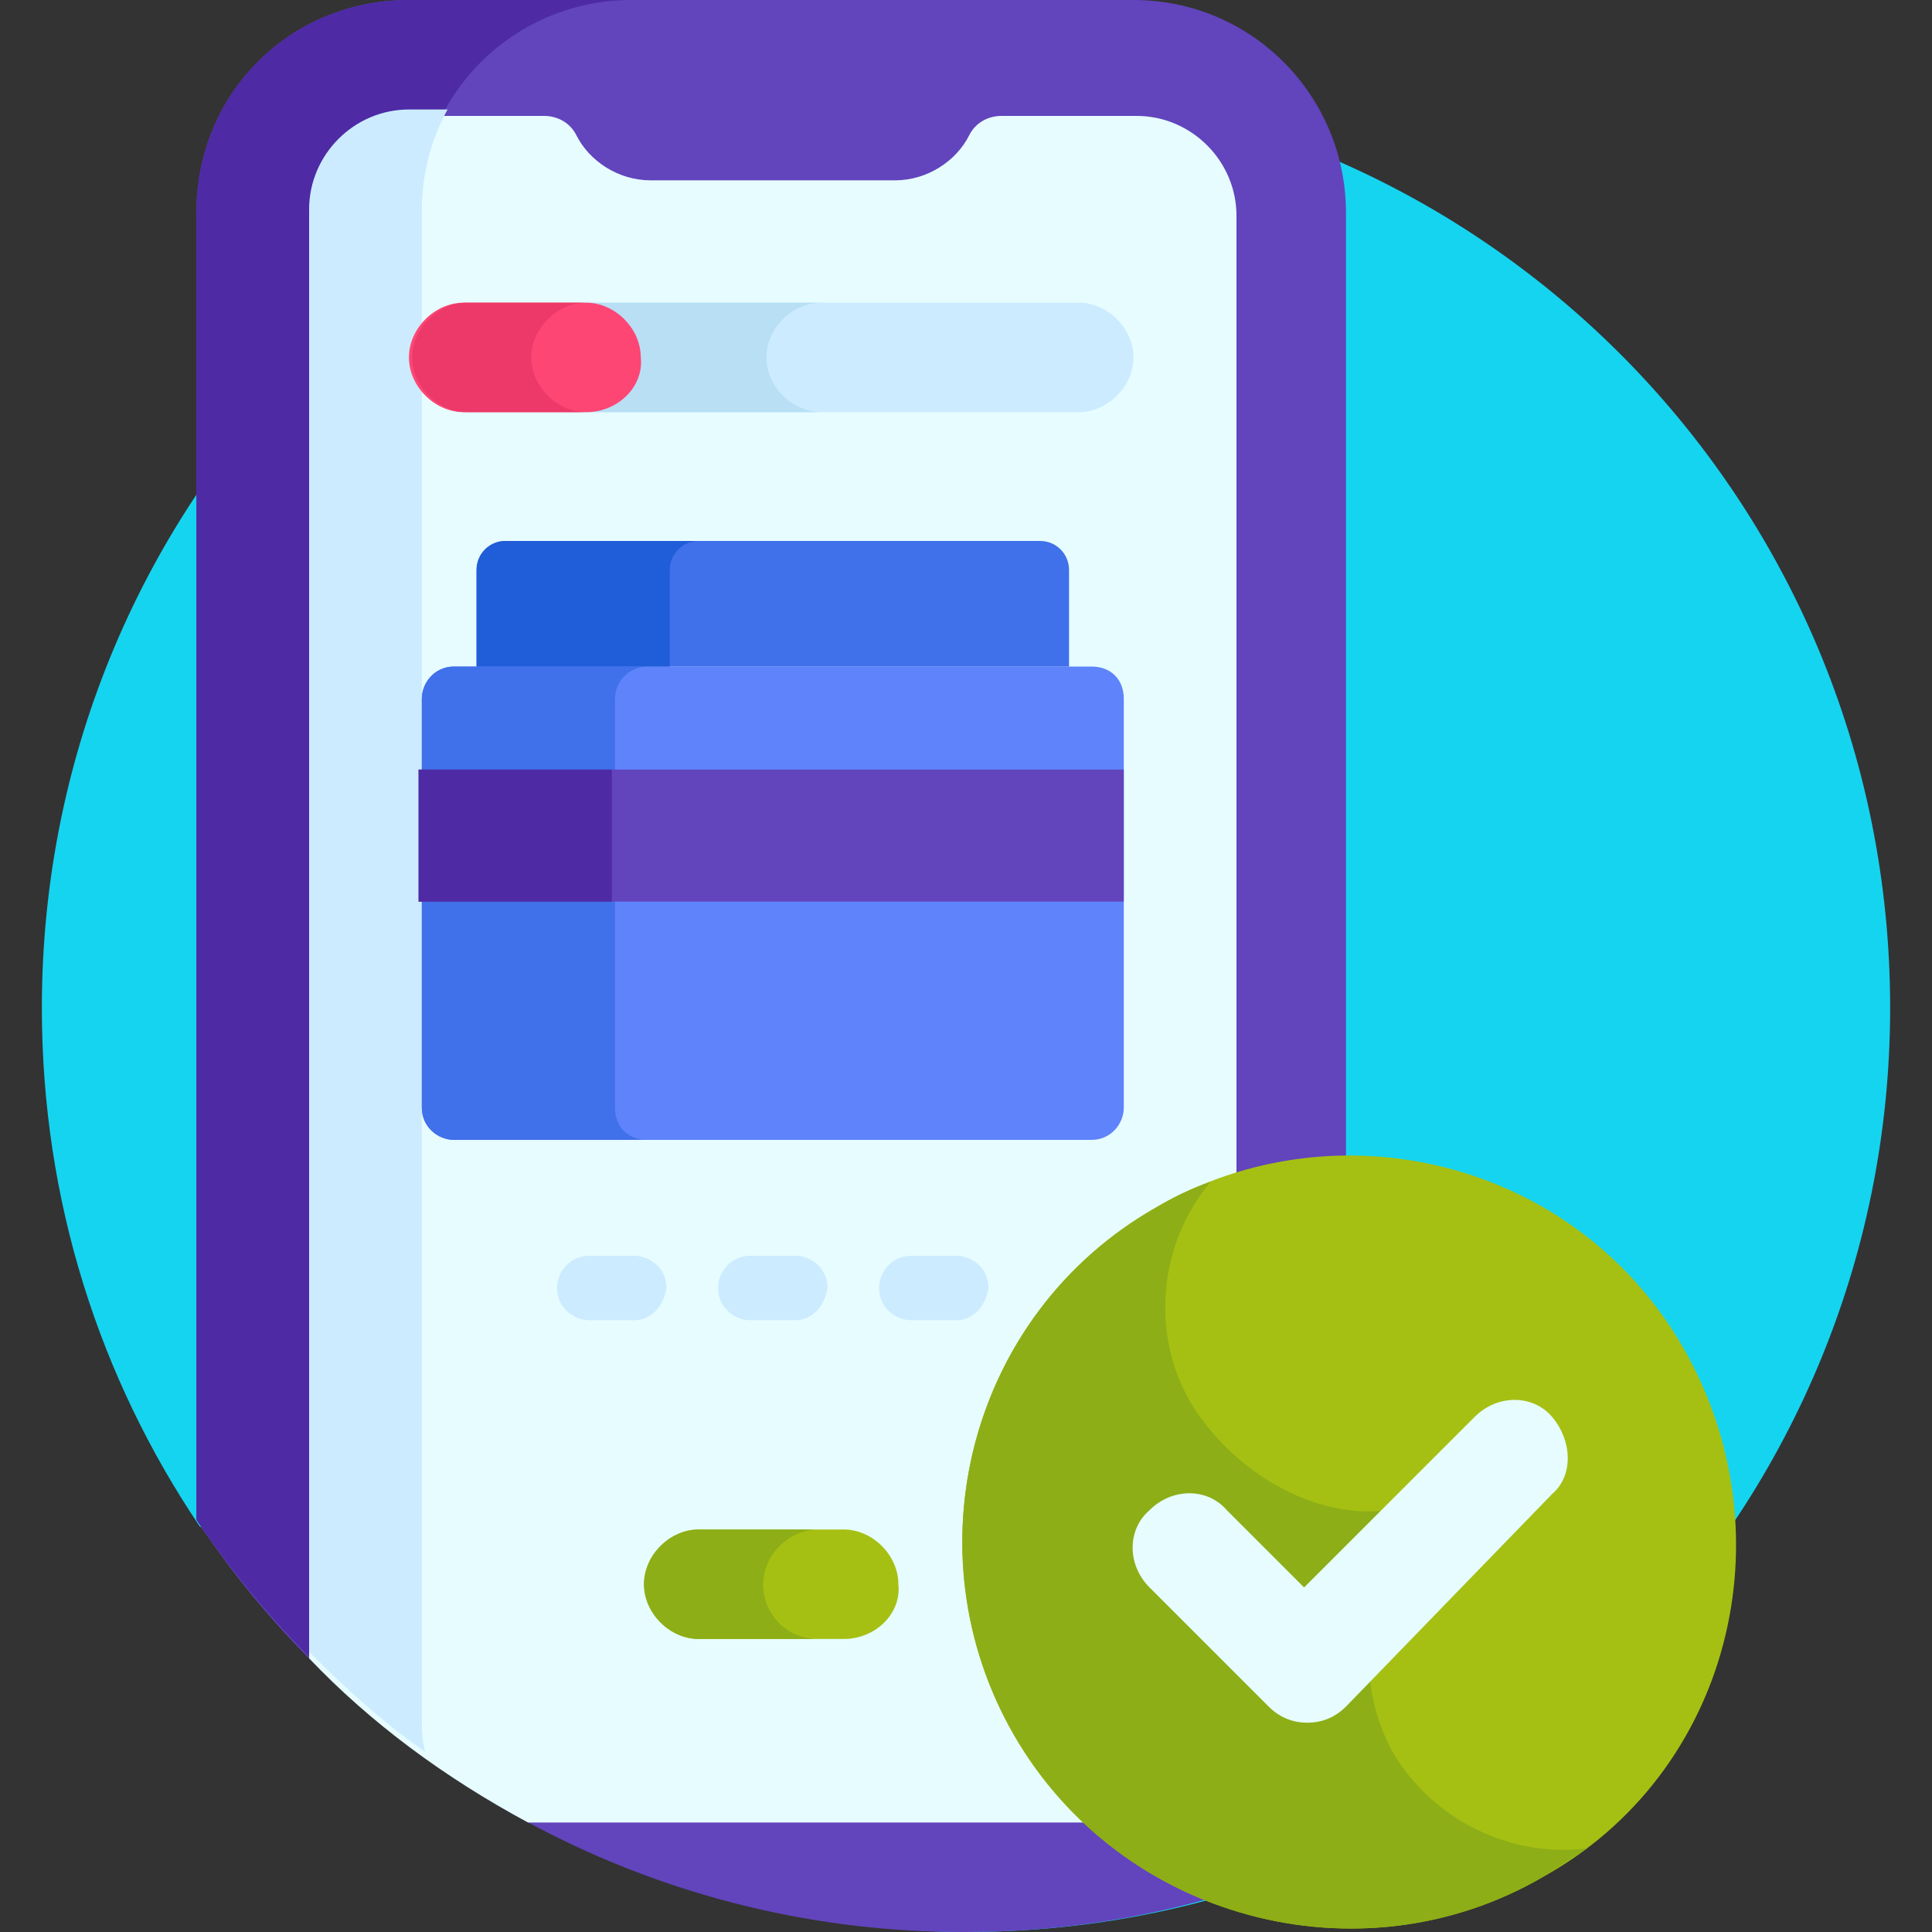
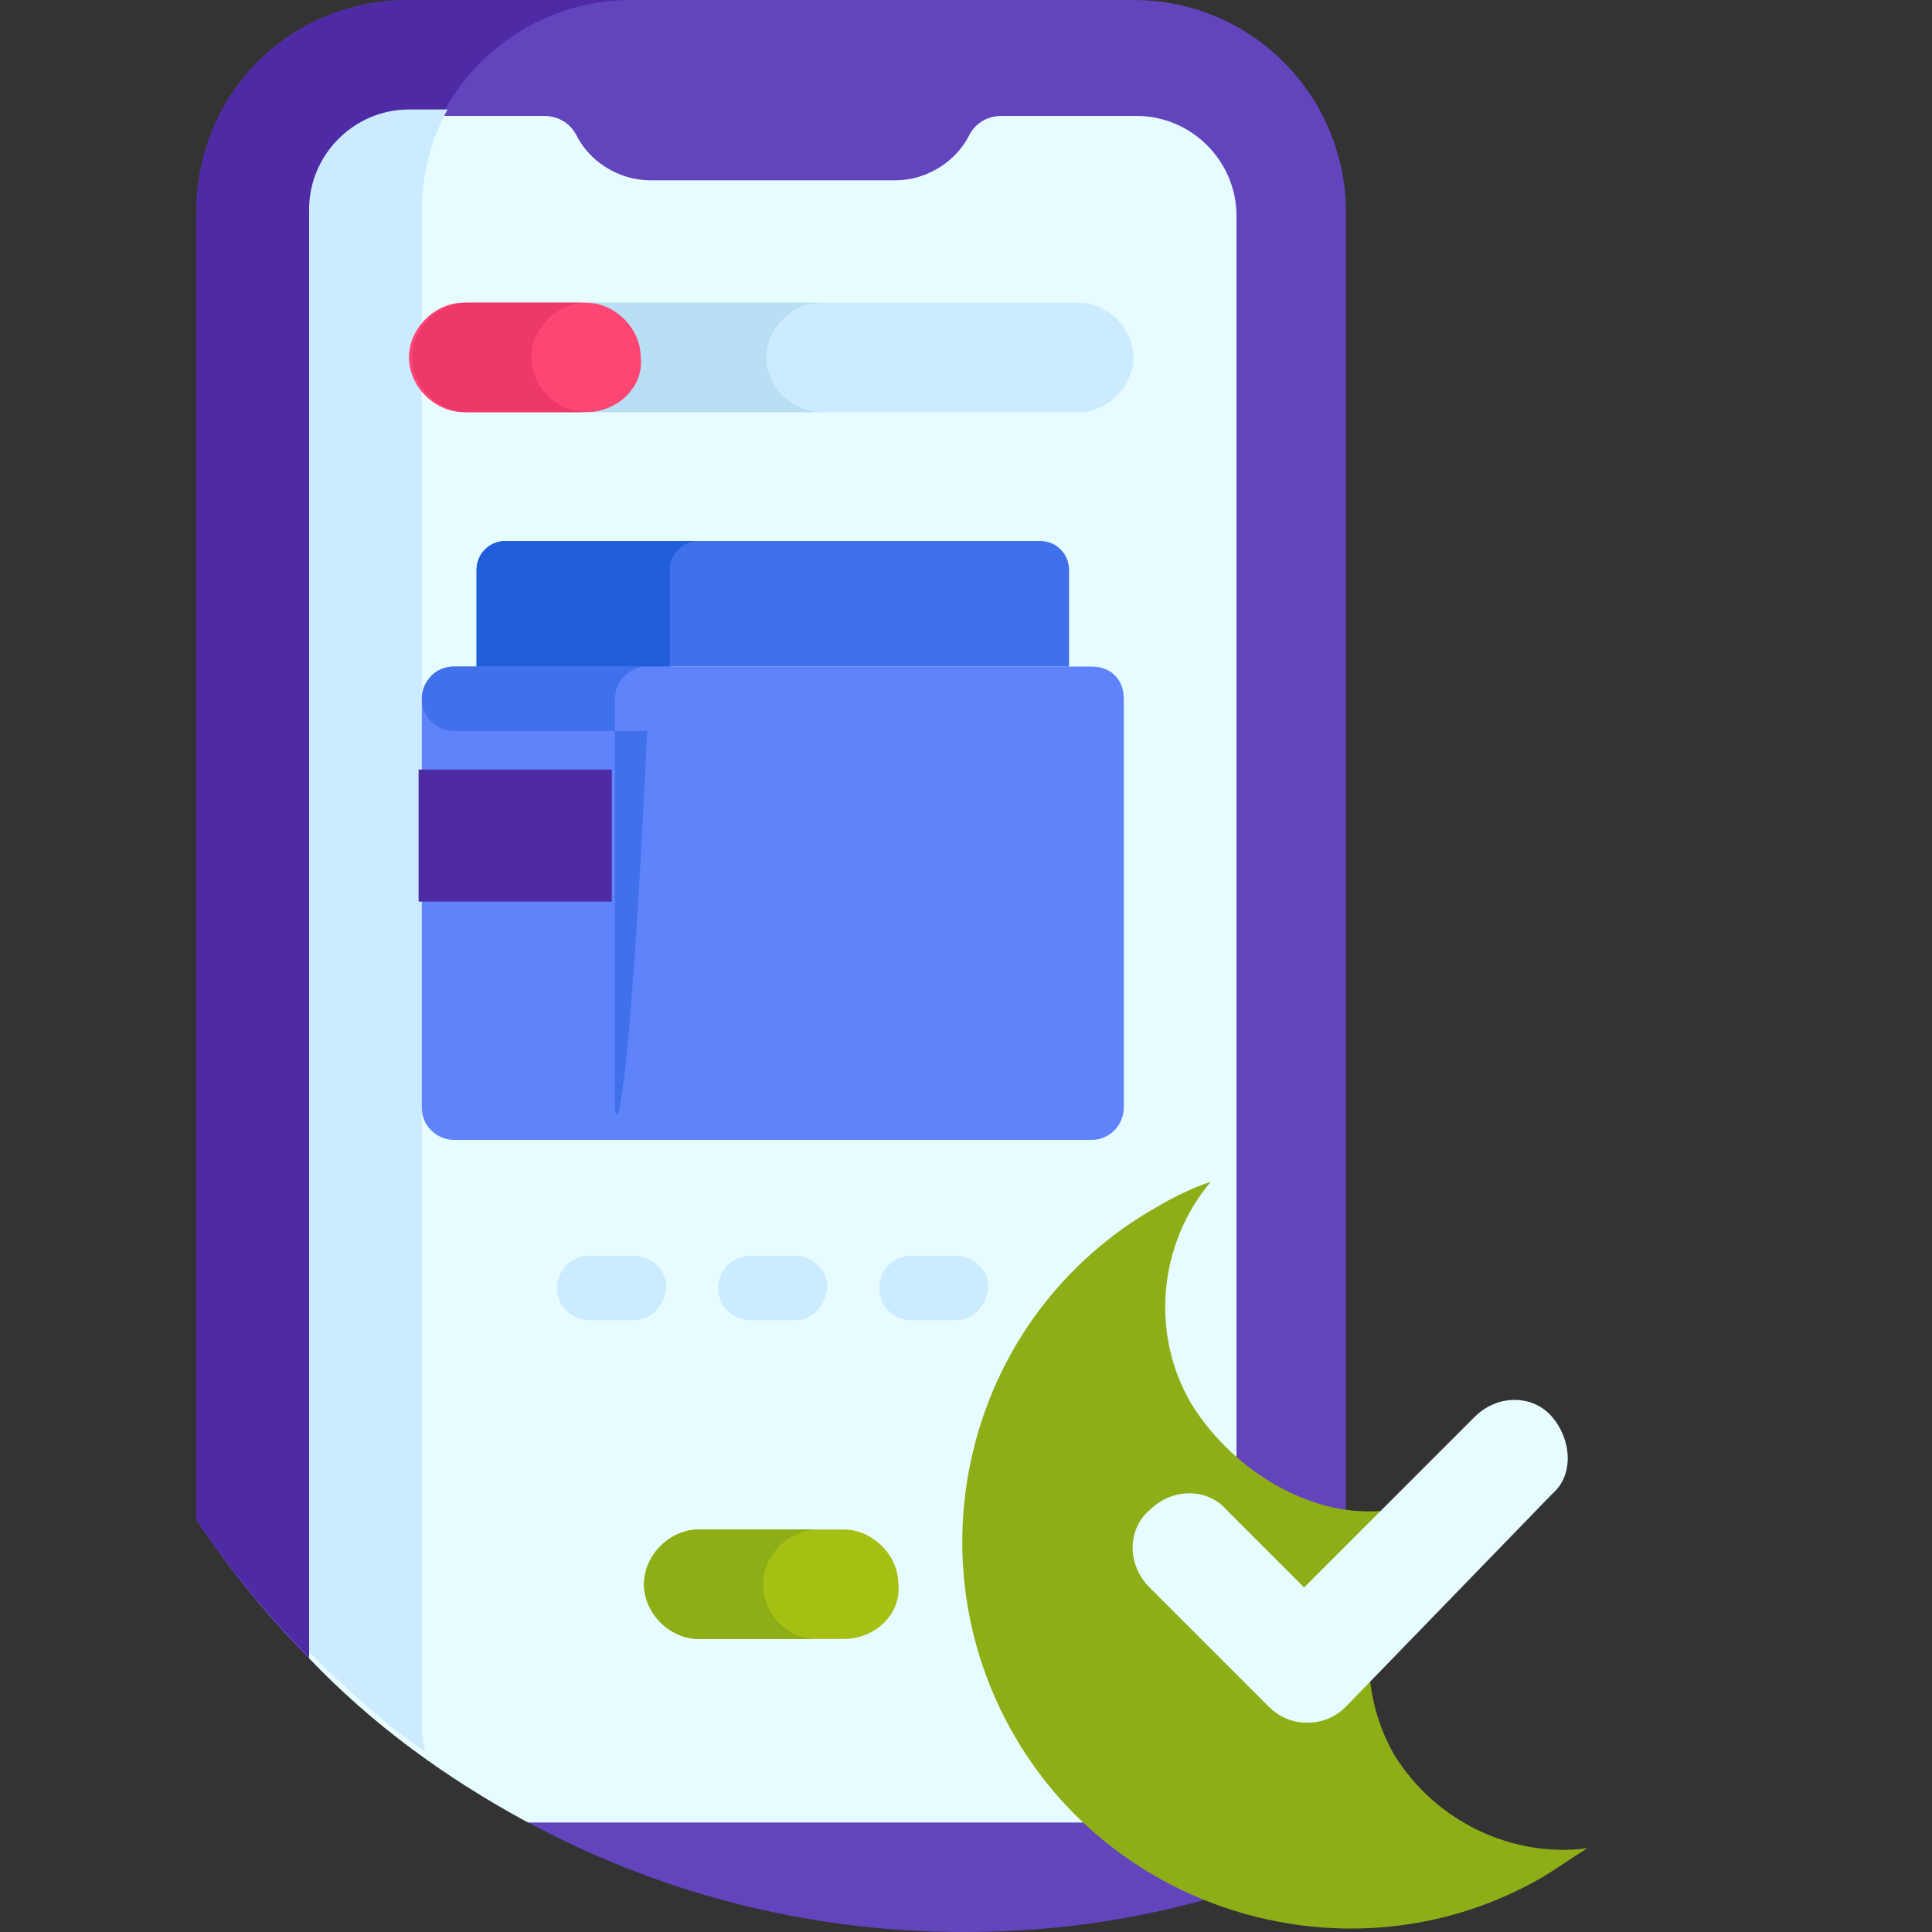
<svg xmlns="http://www.w3.org/2000/svg" id="Layer_1" x="0px" y="0px" width="60px" height="60px" viewBox="0 0 60 60" style="enable-background:new 0 0 60 60;" xml:space="preserve">
  <rect x="0" y="0" width="60" height="60" fill="#333333" stroke="none" />
  <style type="text/css">	.st0{fill:#15D4F0;}	.st1{fill:#6244BD;}	.st2{fill:#4E2AA5;}	.st3{fill:#E6FCFF;}	.st4{fill:#CCEBFF;}	.st5{fill:#5F83FA;}	.st6{fill:#4070EA;}	.st7{fill:#A5C013;}	.st8{fill:#8DAE16;}	.st9{fill:#B8DFF4;}	.st10{fill:#FE4675;}	.st11{fill:#EC3969;}	.st12{fill:#205DD9;}</style>
-   <path class="st0" d="M30,2.6C14.1,2.6,1.3,15.4,1.3,31.3c0,6,1.8,11.5,4.9,16.1l20.4,12.4c1.1,0.1,2.2,0.2,3.4,0.2 c15.9,0,28.7-12.9,28.7-28.7C58.7,15.4,45.9,2.6,30,2.6z" />
  <path class="st1" d="M29.9,60h0.1c3.4,0,6.6-0.6,9.6-1.7c1.3-1.2,2.2-3,2.2-4.9l0-46.8c0-3.6-2.9-6.6-6.6-6.6L12.7,0 C9,0,6.1,2.9,6.1,6.6l0,40.6C11.2,54.9,20,60,29.9,60z" />
  <path class="st2" d="M12.7,0C9,0,6.1,2.9,6.1,6.6l0,40.6c1.9,2.8,4.3,5.3,7,7.3c-0.1-0.4-0.1-0.7-0.1-1.1l0-46.8C13,2.9,16,0,19.6,0 v0c0,0,0,0,0,0L12.7,0z" />
  <path class="st3" d="M16.4,56.6l18.9,0c1.7,0,3.1-1.4,3.1-3.1l0-46.8c0-1.7-1.4-3.1-3.1-3.1h-4.2c-0.4,0-0.8,0.2-1,0.6 c-0.4,0.8-1.3,1.4-2.3,1.4l-7.6,0c-1,0-1.9-0.6-2.3-1.4c-0.2-0.4-0.6-0.6-1-0.6h-4.2c-1.7,0-3.1,1.4-3.1,3.1l0,44.8 C11.5,53.5,13.8,55.2,16.4,56.6z" />
  <path class="st4" d="M12.7,3.4c-1.7,0-3.1,1.4-3.1,3.1l0,44.8c1.1,1.1,2.3,2.2,3.6,3.1c-0.1-0.4-0.1-0.7-0.1-1.1l0-46.8 c0-1.1,0.3-2.2,0.8-3.1H12.7z" />
  <path class="st5" d="M33.9,20.7H14.1c-0.6,0-1,0.5-1,1v12.7c0,0.6,0.5,1,1,1h19.8c0.6,0,1-0.5,1-1V21.7 C34.9,21.1,34.5,20.7,33.9,20.7z" />
-   <path class="st6" d="M19.1,34.4V21.7c0-0.6,0.5-1,1-1h-6c-0.6,0-1,0.5-1,1v12.7c0,0.6,0.5,1,1,1h6C19.5,35.4,19.1,35,19.1,34.4z" />
+   <path class="st6" d="M19.1,34.4V21.7c0-0.6,0.5-1,1-1h-6c-0.6,0-1,0.5-1,1c0,0.6,0.5,1,1,1h6C19.5,35.4,19.1,35,19.1,34.4z" />
  <path class="st7" d="M26.2,50.9h-4.5c-0.9,0-1.7-0.8-1.7-1.7c0-0.9,0.8-1.7,1.7-1.7h4.5c0.9,0,1.7,0.8,1.7,1.7 C28,50.1,27.2,50.9,26.2,50.9z" />
  <path class="st8" d="M23.7,49.2c0-0.9,0.8-1.7,1.7-1.7h-3.7c-0.9,0-1.7,0.8-1.7,1.7c0,0.9,0.8,1.7,1.7,1.7h3.7 C24.4,50.9,23.7,50.1,23.7,49.2z" />
-   <path class="st1" d="M13,23.9h21.9V28H13V23.9z" />
  <path class="st2" d="M13,23.9h6V28h-6V23.9z" />
  <path class="st4" d="M33.5,12.8H18.2c-0.9,0-1.7-0.8-1.7-1.7c0-0.9,0.8-1.7,1.7-1.7h15.3c0.9,0,1.7,0.8,1.7,1.7 C35.2,12,34.4,12.8,33.5,12.8z" />
  <path class="st9" d="M23.8,11.1c0-0.9,0.8-1.7,1.7-1.7h-7.3c-0.9,0-1.7,0.8-1.7,1.7c0,0.9,0.8,1.7,1.7,1.7h7.3 C24.6,12.8,23.8,12,23.8,11.1z" />
  <path class="st10" d="M18.2,12.8h-3.8c-0.9,0-1.7-0.8-1.7-1.7c0-0.9,0.8-1.7,1.7-1.7h3.8c0.9,0,1.7,0.8,1.7,1.7 C20,12,19.2,12.8,18.2,12.8z" />
  <path class="st11" d="M16.5,11.1c0-0.9,0.8-1.7,1.7-1.7h-3.7c-0.9,0-1.7,0.8-1.7,1.7c0,0.9,0.8,1.7,1.7,1.7h3.7 C17.3,12.8,16.5,12,16.5,11.1z" />
  <path class="st6" d="M33.2,20.7v-3c0-0.5-0.4-0.9-0.9-0.9H15.7c-0.5,0-0.9,0.4-0.9,0.9v3H33.2z" />
  <path class="st12" d="M21.7,16.8h-6c-0.5,0-0.9,0.4-0.9,0.9v3h6v-3C20.8,17.2,21.2,16.8,21.7,16.8z" />
  <g>
    <path class="st4" d="M19.7,41h-1.4c-0.5,0-1-0.4-1-1c0-0.5,0.4-1,1-1h1.4c0.5,0,1,0.4,1,1C20.6,40.6,20.2,41,19.7,41z" />
    <path class="st4" d="M24.7,41h-1.4c-0.5,0-1-0.4-1-1c0-0.5,0.4-1,1-1h1.4c0.5,0,1,0.4,1,1C25.6,40.6,25.2,41,24.7,41z" />
    <path class="st4" d="M29.7,41h-1.4c-0.5,0-1-0.4-1-1c0-0.5,0.4-1,1-1h1.4c0.5,0,1,0.4,1,1C30.6,40.6,30.2,41,29.7,41z" />
  </g>
-   <path class="st7" d="M52.3,41.9c-3.3-5.8-10.7-7.7-16.4-4.4c-5.8,3.3-7.7,10.7-4.4,16.4s10.7,7.7,16.4,4.4 C53.7,55.1,55.6,47.7,52.3,41.9z" />
  <path class="st8" d="M43.3,54.5c-1.2-2.1-1-4.7,0.4-6.6l-0.6-1c-2.3,0.3-4.8-1.2-6.1-3.3c-1.3-2.2-1-5,0.6-6.9 c-0.6,0.2-1.2,0.5-1.7,0.8c-5.8,3.3-7.7,10.7-4.4,16.4s10.7,7.7,16.4,4.4c0.5-0.3,0.9-0.6,1.4-0.9C47,57.7,44.6,56.6,43.3,54.5z" />
  <path class="st3" d="M40.6,53.5c-0.5,0-0.9-0.2-1.2-0.5l-3.7-3.7c-0.7-0.7-0.7-1.8,0-2.4c0.7-0.7,1.8-0.7,2.4,0l2.4,2.4l5.3-5.3 c0.7-0.7,1.8-0.7,2.4,0s0.7,1.8,0,2.4L41.8,53C41.5,53.3,41.1,53.5,40.6,53.5z" />
</svg>